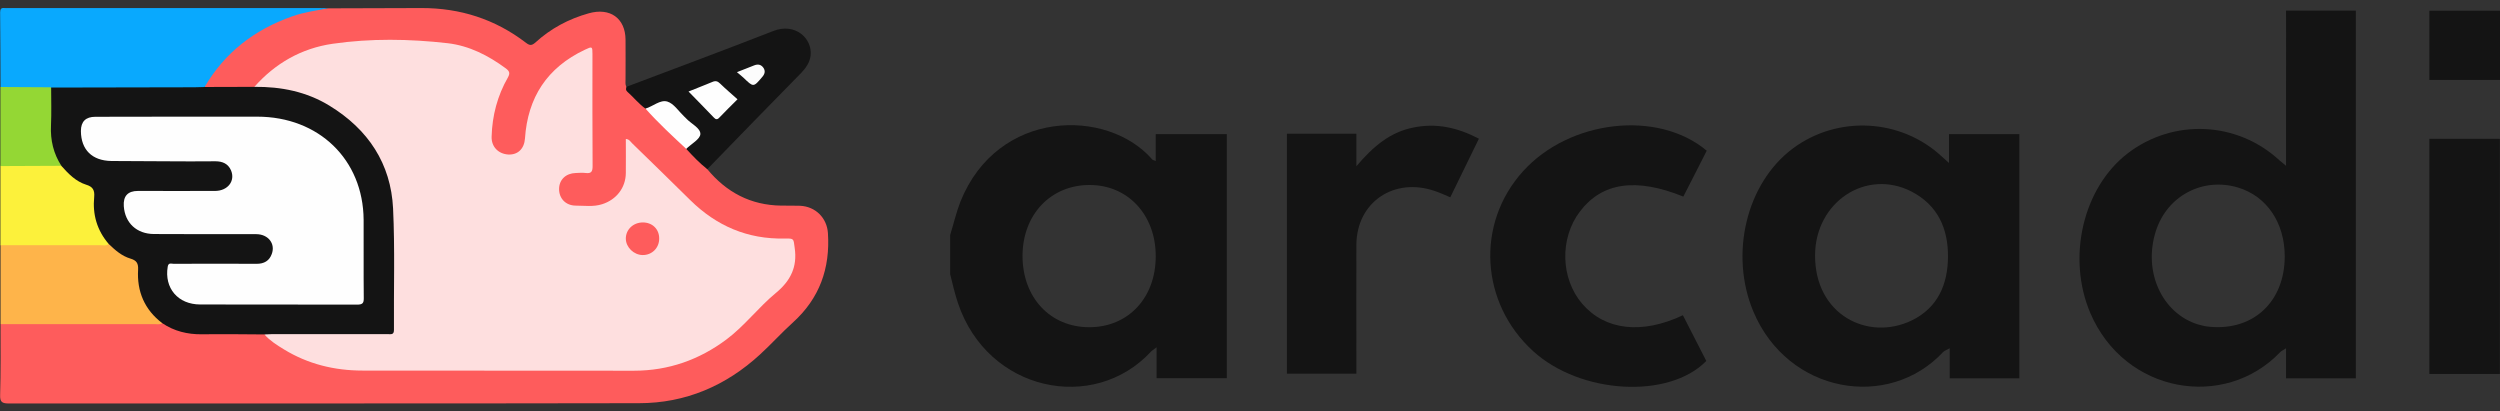
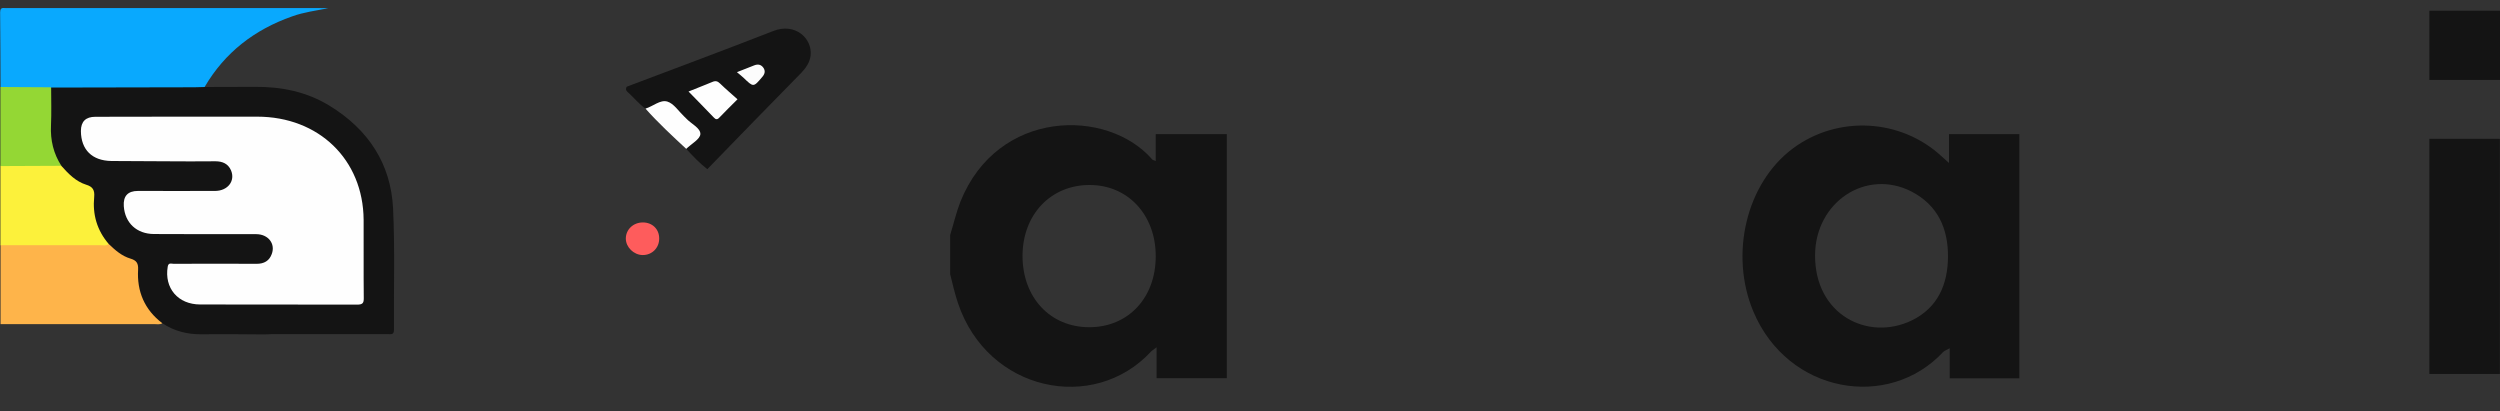
<svg xmlns="http://www.w3.org/2000/svg" width="158" height="26" viewBox="0 0 158 26" fill="none">
  <rect x="0" y="0" width="158" height="26" fill="#333333" stroke="none" />
  <g clip-path="url(#clip0_959_1886)">
-     <path d="M44.702 10.693C45.907 12.148 47.432 12.969 49.376 12.995C49.769 13.005 50.171 12.987 50.563 13.005C51.54 13.049 52.261 13.772 52.325 14.727C52.471 16.95 51.805 18.851 50.107 20.386C49.395 21.028 48.746 21.751 48.034 22.403C45.889 24.375 43.332 25.482 40.383 25.482C27.117 25.509 13.85 25.491 0.584 25.5C0.146 25.5 -0.01 25.429 0.009 24.956C0.054 23.474 0.036 21.983 0.036 20.493C0.264 20.288 0.557 20.35 0.821 20.35C3.953 20.341 7.076 20.35 10.207 20.341C10.353 20.341 10.472 20.395 10.591 20.466C11.303 20.886 12.079 21.011 12.91 20.993C13.96 20.975 15.001 20.984 16.051 20.984C16.261 20.984 16.48 20.975 16.681 21.037C16.964 21.18 17.192 21.403 17.448 21.582C18.817 22.573 20.351 23.108 22.049 23.242C22.99 23.313 23.93 23.313 24.871 23.313C29.965 23.322 35.06 23.34 40.155 23.304C42.62 23.287 44.784 22.394 46.573 20.716C47.623 19.725 48.637 18.699 49.678 17.699C49.97 17.422 50.134 17.119 50.098 16.717C50.079 16.441 50.098 16.155 50.098 15.87C50.098 15.209 50.07 15.164 49.413 15.191C47.815 15.245 46.391 14.763 45.058 13.96C44.473 13.611 43.962 13.165 43.469 12.692C42.227 11.487 40.995 10.273 39.717 9.024C39.634 9.506 39.643 9.943 39.68 10.371C39.826 12.148 38.73 13.299 36.831 13.138C36.639 13.12 36.439 13.147 36.238 13.112C35.58 13.005 35.188 12.531 35.224 11.889C35.261 11.291 35.708 10.871 36.356 10.836C36.996 10.8 37.315 10.47 37.315 9.845C37.315 7.81 37.315 5.775 37.315 3.731C37.315 3.169 37.26 3.133 36.758 3.392C34.74 4.418 33.627 6.052 33.362 8.256C33.334 8.479 33.298 8.694 33.27 8.917C33.179 9.506 32.668 9.916 32.093 9.881C31.508 9.845 30.951 9.363 30.942 8.81C30.915 7.944 31.07 7.096 31.353 6.266C31.499 5.828 31.682 5.4 31.91 4.998C32.065 4.731 32.011 4.534 31.755 4.347C30.504 3.445 29.116 2.901 27.555 2.767C26.067 2.633 24.578 2.678 23.09 2.696C20.908 2.722 18.881 3.24 17.146 4.632C16.763 4.945 16.48 5.364 16.014 5.596C15.037 5.677 14.069 5.677 13.092 5.605C12.791 5.463 12.937 5.257 13.038 5.088C13.439 4.418 13.942 3.82 14.508 3.285C15.804 2.08 17.302 1.214 19.036 0.741C19.602 0.589 20.169 0.607 20.735 0.527C22.688 0.527 24.651 0.518 26.614 0.509C29.08 0.5 31.298 1.214 33.243 2.705C33.48 2.883 33.599 2.892 33.837 2.687C34.804 1.803 35.937 1.196 37.215 0.839C38.557 0.464 39.525 1.152 39.534 2.508C39.543 3.338 39.534 4.168 39.534 4.998C39.534 5.159 39.507 5.329 39.58 5.48C39.844 6.061 40.374 6.409 40.83 6.828C41.643 7.721 42.547 8.524 43.396 9.381C43.834 9.818 44.336 10.184 44.702 10.693Z" fill="#FE5C5C" />
    <path d="M20.753 0.518C19.986 0.67 19.201 0.768 18.461 1.036C16.078 1.875 14.206 3.32 12.937 5.489C12.809 5.65 12.618 5.641 12.435 5.641C9.367 5.641 6.3 5.659 3.232 5.632C2.337 5.659 1.442 5.641 0.547 5.641C0.365 5.641 0.182 5.641 0.036 5.498C0.027 3.927 0.027 2.356 0.009 0.786C0.009 0.571 0.073 0.482 0.292 0.509C0.365 0.518 0.447 0.509 0.52 0.509C7.039 0.509 13.549 0.509 20.068 0.509C20.296 0.509 20.525 0.509 20.753 0.518Z" fill="#09A9FE" />
    <path d="M10.262 20.43C10.098 20.529 9.906 20.484 9.733 20.484C6.5 20.484 3.268 20.484 0.036 20.484C0.036 18.815 0.036 17.155 0.036 15.486C0.191 15.334 0.401 15.343 0.593 15.343C2.647 15.343 4.693 15.334 6.747 15.343C6.948 15.307 7.103 15.414 7.231 15.539C7.55 15.878 7.952 16.084 8.381 16.244C8.673 16.352 8.819 16.539 8.819 16.851C8.801 18.137 9.13 19.297 10.152 20.18C10.207 20.252 10.253 20.341 10.262 20.43Z" fill="#FEB44A" />
    <path d="M44.702 10.693C44.209 10.309 43.789 9.863 43.378 9.416C43.414 9.059 43.716 8.908 43.953 8.72C44.191 8.533 44.172 8.426 43.971 8.238C43.451 7.747 42.94 7.248 42.428 6.73C42.227 6.534 42.045 6.498 41.78 6.596C41.461 6.712 41.178 6.944 40.803 6.873C40.365 6.56 40.036 6.141 39.644 5.793C39.534 5.695 39.552 5.587 39.607 5.48C42.702 4.311 45.797 3.16 48.883 1.955C50.262 1.419 51.358 2.437 51.23 3.517C51.175 3.954 50.938 4.284 50.646 4.597C48.655 6.623 46.674 8.658 44.702 10.693Z" fill="#141414" />
    <path d="M6.866 15.423C6.711 15.557 6.519 15.495 6.346 15.495C4.246 15.504 2.136 15.495 0.027 15.495C0.027 13.826 0.027 12.165 0.027 10.496C0.146 10.38 0.292 10.363 0.447 10.363C1.543 10.363 2.639 10.327 3.734 10.38C3.99 10.416 4.173 10.586 4.328 10.755C4.684 11.139 5.095 11.434 5.597 11.594C5.953 11.71 6.072 11.951 6.072 12.308C6.081 12.835 6.008 13.37 6.181 13.897C6.309 14.299 6.473 14.674 6.72 15.022C6.802 15.138 6.93 15.245 6.866 15.423Z" fill="#FCF13B" />
    <path d="M3.871 10.479C2.593 10.488 1.306 10.488 0.027 10.496C0.027 8.827 0.027 7.167 0.027 5.498C1.086 5.507 2.146 5.507 3.205 5.516C3.36 5.668 3.342 5.873 3.342 6.061C3.342 6.739 3.36 7.417 3.342 8.095C3.323 8.792 3.469 9.443 3.789 10.059C3.853 10.193 3.944 10.327 3.871 10.479Z" fill="#94D734" />
-     <path d="M16.078 5.489C17.393 3.999 19.055 3.053 21.018 2.767C23.428 2.419 25.866 2.455 28.294 2.731C29.664 2.892 30.86 3.508 31.965 4.32C32.202 4.499 32.248 4.624 32.102 4.891C31.435 6.052 31.107 7.31 31.07 8.64C31.052 9.274 31.49 9.72 32.111 9.765C32.714 9.8 33.133 9.416 33.179 8.747C33.353 6.168 34.567 4.275 36.968 3.142C37.434 2.919 37.443 2.937 37.443 3.41C37.443 5.775 37.434 8.14 37.452 10.505C37.452 10.827 37.379 10.978 37.023 10.934C36.813 10.907 36.594 10.925 36.384 10.934C35.763 10.952 35.343 11.353 35.334 11.933C35.325 12.531 35.745 12.987 36.375 12.995C36.932 12.995 37.498 13.085 38.055 12.906C38.959 12.621 39.543 11.862 39.552 10.943C39.561 10.229 39.552 9.515 39.552 8.783C39.762 8.792 39.844 8.952 39.954 9.059C41.187 10.255 42.41 11.451 43.633 12.656C45.277 14.272 47.24 15.129 49.596 15.075C50.207 15.066 50.143 15.084 50.225 15.673C50.399 16.869 49.97 17.744 49.029 18.52C47.925 19.431 47.057 20.6 45.907 21.457C44.2 22.733 42.255 23.429 40.073 23.429C34.357 23.42 28.632 23.429 22.917 23.42C21.136 23.42 19.456 23.01 17.932 22.073C17.493 21.805 17.055 21.528 16.717 21.144C16.909 20.939 17.174 21.002 17.402 21.002C19.639 20.993 21.867 21.002 24.104 21.002C24.788 21.002 24.788 21.002 24.788 20.341C24.788 18.333 24.807 16.334 24.788 14.325C24.77 12.308 24.341 10.398 23.008 8.783C21.401 6.837 19.319 5.793 16.754 5.659C16.526 5.623 16.27 5.695 16.078 5.489Z" fill="#FEDFDF" />
    <path d="M16.078 5.489C17.767 5.471 19.374 5.793 20.817 6.676C23.273 8.176 24.706 10.345 24.843 13.183C24.962 15.736 24.88 18.288 24.898 20.85C24.898 21.171 24.715 21.118 24.515 21.118C22.068 21.118 19.621 21.118 17.174 21.118C17.018 21.118 16.872 21.127 16.717 21.136C15.393 21.127 14.069 21.109 12.755 21.127C11.842 21.136 11.011 20.93 10.262 20.43C9.13 19.573 8.646 18.413 8.728 17.039C8.746 16.646 8.637 16.459 8.244 16.343C7.696 16.182 7.276 15.807 6.875 15.423C6.126 14.557 5.843 13.549 5.953 12.442C5.989 12.023 5.87 11.8 5.45 11.675C4.793 11.469 4.327 10.987 3.889 10.496C3.378 9.711 3.177 8.854 3.223 7.926C3.259 7.132 3.232 6.328 3.232 5.534C6.245 5.525 9.258 5.525 12.28 5.516C12.508 5.516 12.736 5.507 12.965 5.498C13.987 5.489 15.028 5.489 16.078 5.489Z" fill="#141414" />
    <path d="M40.794 6.864C41.269 6.721 41.734 6.284 42.173 6.418C42.584 6.542 42.885 7.024 43.232 7.355C43.277 7.399 43.323 7.435 43.36 7.48C43.67 7.819 44.273 8.087 44.264 8.47C44.254 8.792 43.688 9.095 43.369 9.408C42.483 8.586 41.597 7.765 40.794 6.864Z" fill="#FEFEFE" />
    <path d="M43.515 5.784C43.989 5.587 44.501 5.4 45.003 5.186C45.222 5.088 45.35 5.123 45.514 5.284C45.87 5.632 46.254 5.953 46.61 6.275C46.181 6.703 45.816 7.06 45.468 7.426C45.332 7.578 45.231 7.56 45.103 7.417C44.583 6.873 44.062 6.346 43.515 5.784Z" fill="#FEFEFE" />
    <path d="M46.574 4.561C46.994 4.391 47.331 4.266 47.66 4.133C47.907 4.034 48.108 4.079 48.254 4.293C48.382 4.49 48.336 4.677 48.181 4.856C47.615 5.525 47.624 5.525 46.985 4.909C46.875 4.802 46.738 4.704 46.574 4.561Z" fill="#FCFCFC" />
    <path d="M40.63 14.058C41.223 14.058 41.661 14.477 41.661 15.066C41.671 15.664 41.205 16.128 40.611 16.119C40.054 16.11 39.562 15.629 39.552 15.093C39.543 14.513 40.018 14.058 40.63 14.058Z" fill="#FE5C5C" />
    <path d="M11.184 7.373C12.874 7.373 14.563 7.373 16.252 7.373C20.15 7.373 22.953 10.086 22.981 13.888C22.99 15.539 22.972 17.191 22.99 18.842C22.999 19.19 22.88 19.252 22.552 19.252C19.256 19.243 15.95 19.243 12.654 19.243C11.248 19.243 10.372 18.208 10.6 16.851C10.646 16.575 10.838 16.673 10.975 16.673C12.727 16.664 14.471 16.664 16.224 16.673C16.69 16.673 17.019 16.485 17.174 16.057C17.421 15.405 16.955 14.807 16.206 14.799C15.156 14.79 14.106 14.799 13.056 14.799C11.942 14.799 10.838 14.79 9.724 14.79C8.637 14.781 7.898 14.093 7.824 13.031C7.779 12.389 8.08 12.067 8.719 12.067C10.345 12.067 11.97 12.076 13.604 12.067C14.407 12.058 14.882 11.425 14.599 10.764C14.417 10.345 14.06 10.193 13.613 10.193C12.563 10.202 11.513 10.202 10.463 10.193C9.322 10.193 8.181 10.184 7.039 10.175C5.825 10.157 5.122 9.47 5.113 8.283C5.113 7.676 5.423 7.381 6.026 7.381C7.742 7.381 9.468 7.381 11.184 7.373Z" fill="#FEFEFE" />
    <path d="M60.05 14.852C60.269 14.147 60.433 13.424 60.698 12.746C63.054 6.873 69.993 6.819 72.823 10.077C72.85 10.113 72.914 10.122 73.042 10.175V8.479H77.534V23.902H73.097V21.948C72.896 22.108 72.805 22.153 72.741 22.224C69.125 26.125 62.424 24.759 60.543 19.154C60.342 18.556 60.205 17.94 60.05 17.333C60.05 16.512 60.05 15.682 60.05 14.852ZM68.824 20.68C71.298 20.689 73.051 18.824 73.042 16.182C73.042 13.594 71.298 11.701 68.888 11.692C66.423 11.675 64.633 13.549 64.624 16.155C64.615 18.788 66.359 20.671 68.824 20.68Z" fill="#141414" />
-     <path d="M144.478 0.67H148.888V23.911H144.478V22.01C144.268 22.153 144.167 22.189 144.103 22.26C140.597 25.928 134.279 24.875 132.106 19.779C130.618 16.28 131.631 11.871 134.48 9.684C137.365 7.48 141.392 7.667 144.058 10.13C144.14 10.202 144.222 10.273 144.478 10.479C144.478 8.72 144.478 7.114 144.478 5.516C144.478 3.918 144.487 2.321 144.478 0.67ZM144.395 16.2C144.395 14.075 143.254 12.398 141.446 11.853C139.219 11.184 136.963 12.371 136.251 14.602C135.429 17.155 136.626 19.806 138.935 20.511C139.173 20.582 139.429 20.636 139.675 20.654C142.432 20.903 144.395 19.047 144.395 16.2Z" fill="#141414" />
    <path d="M123.177 10.3V8.479H127.623V23.911H123.222V22.01C123.003 22.135 122.875 22.171 122.802 22.251C119.36 25.946 112.987 24.884 110.805 19.672C109.299 16.057 110.367 11.585 113.298 9.39C116.146 7.265 120.155 7.489 122.738 9.907C122.839 9.997 122.939 10.086 123.177 10.3ZM114.713 16.119C114.685 19.904 118.073 21.582 120.821 20.252C122.492 19.44 123.104 17.94 123.113 16.218C123.122 14.45 122.474 12.969 120.803 12.103C117.936 10.639 114.731 12.764 114.713 16.119Z" fill="#141414" />
-     <path d="M107.865 9.524C107.363 10.523 106.87 11.478 106.386 12.424C103.382 11.21 101.246 11.532 99.849 13.37C98.562 15.066 98.626 17.61 100.004 19.208C101.438 20.868 103.757 21.153 106.359 19.922C106.852 20.886 107.354 21.858 107.838 22.813C105.464 25.241 99.885 24.911 96.9 22.198C93.549 19.154 93.257 14.129 96.261 10.818C99.192 7.578 104.77 6.926 107.865 9.524Z" fill="#141414" />
-     <path d="M81.332 8.453H85.724V10.505C86.792 9.247 87.852 8.354 89.322 8.06C90.773 7.765 92.097 8.051 93.467 8.765C92.855 10.014 92.271 11.219 91.659 12.469C91.321 12.326 91.029 12.192 90.719 12.085C88.116 11.166 85.733 12.772 85.724 15.477C85.715 17.869 85.724 20.27 85.724 22.662C85.724 22.956 85.724 23.26 85.724 23.617H81.332V8.453Z" fill="#141414" />
    <path d="M157.991 23.635H153.535V8.774H157.991V23.635Z" fill="#141414" />
    <path d="M153.535 0.678H158V5.052H153.535V0.678Z" fill="#141414" />
  </g>
  <defs>
    <clipPath id="clip0_959_1886">
      <rect width="158" height="25" fill="white" transform="translate(0 0.5)" />
    </clipPath>
  </defs>
</svg>